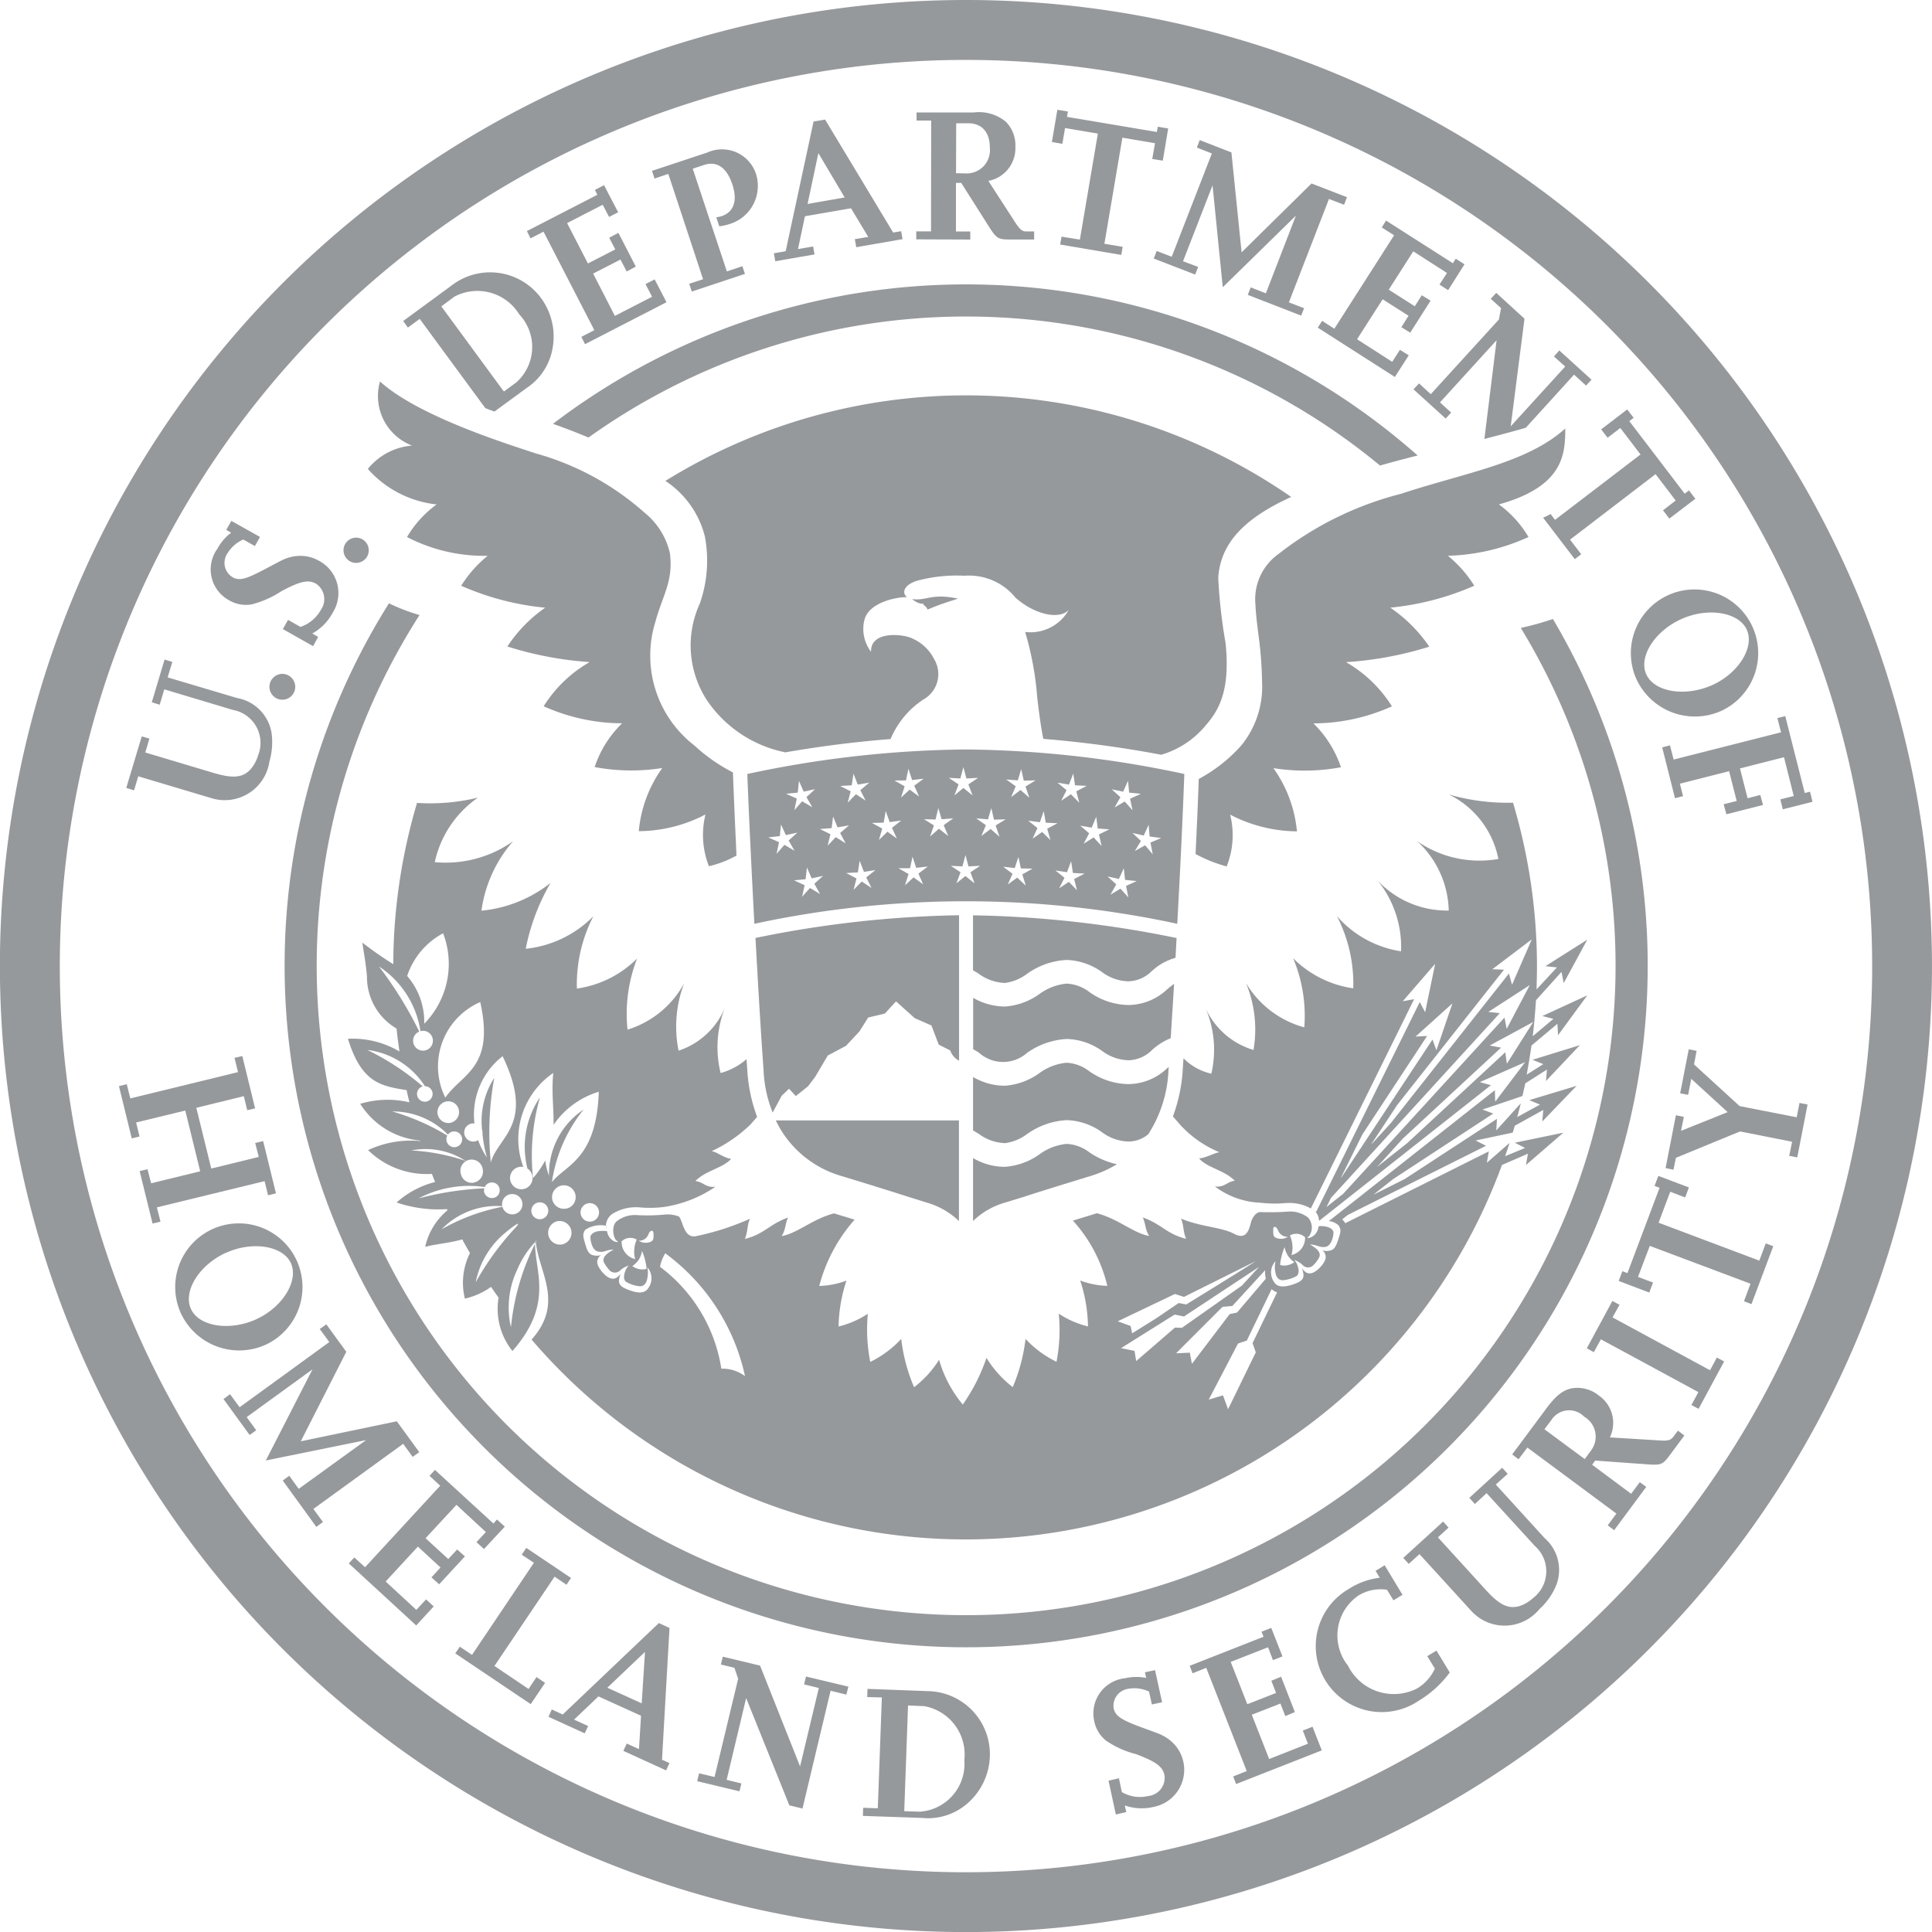
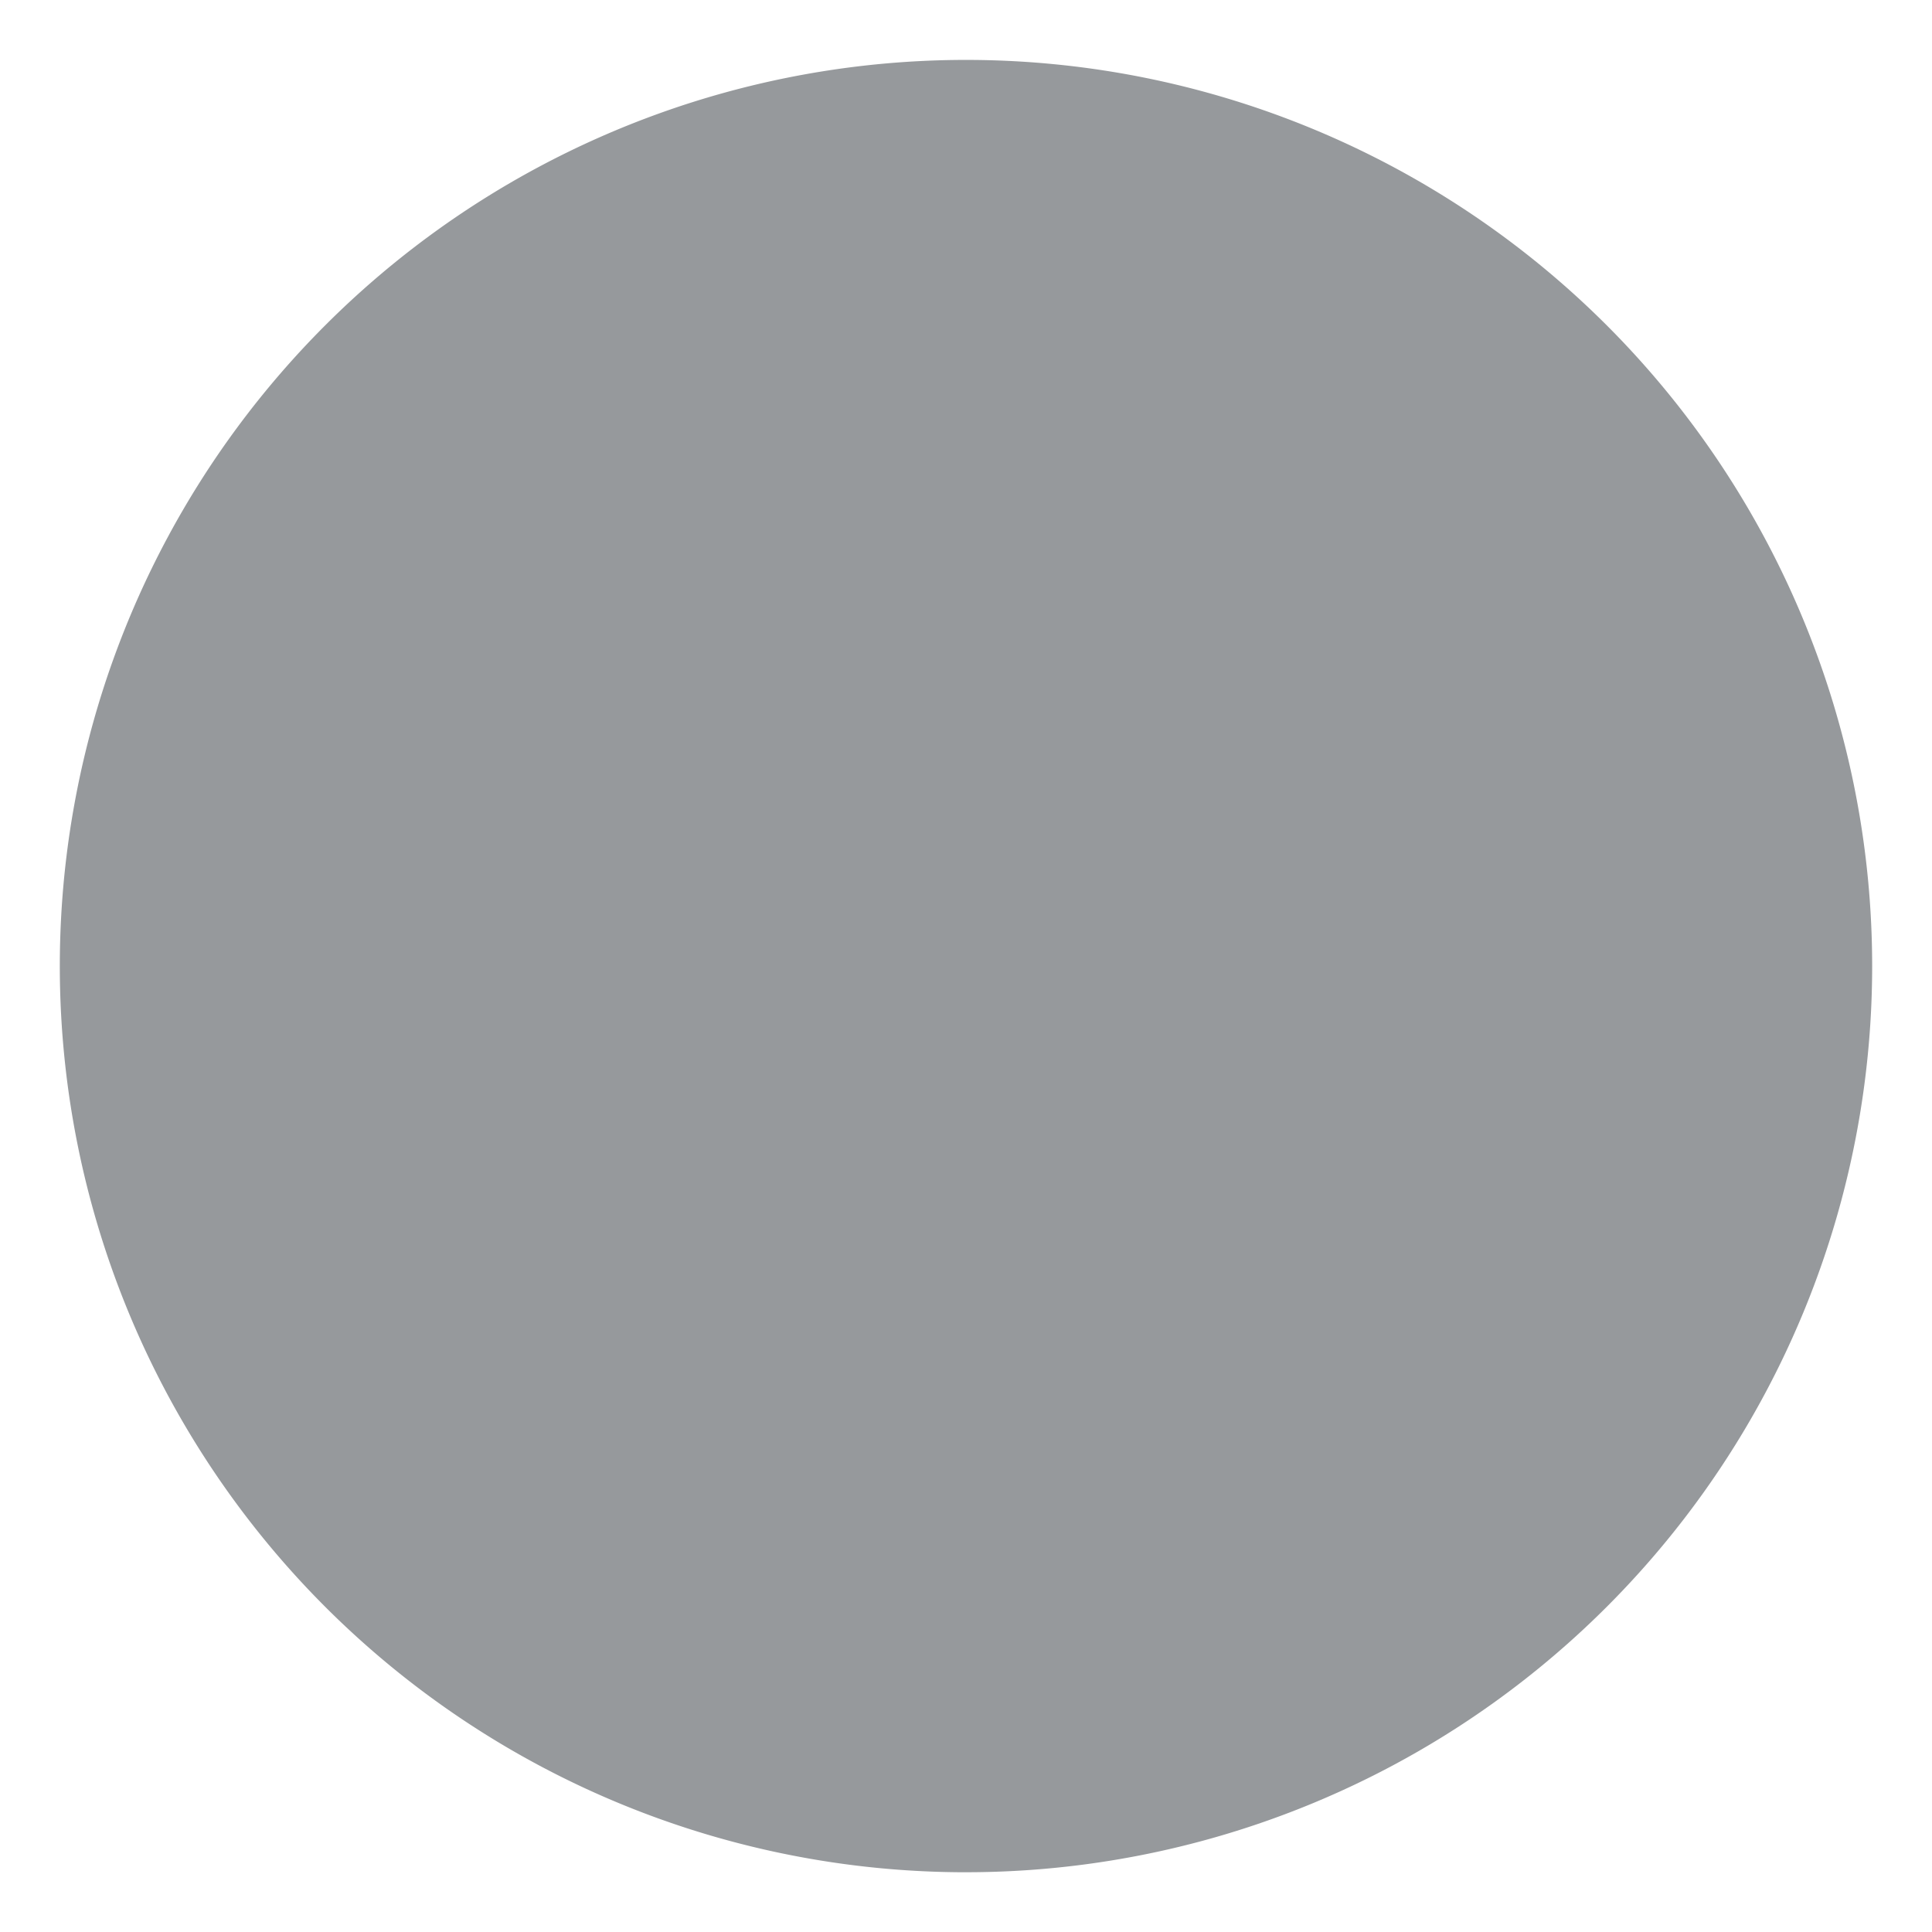
<svg xmlns="http://www.w3.org/2000/svg" id="u.s-security-logo" width="79.261" height="79.265" viewBox="0 0 79.261 79.265">
  <path id="Path_224" data-name="Path 224" d="M320.2,392.5a26.645,26.645,0,0,1,32.471,1.148c.514-.143,1.031-.283,1.546-.411a27.961,27.961,0,0,0-35.473-1.3c.225.082.449.162.676.25.268.1.528.209.781.312m39.565,7.445a12.026,12.026,0,0,1-1.318.367,26.643,26.643,0,1,1-45.179-.529,7.894,7.894,0,0,1-1.255-.481,27.961,27.961,0,1,0,47.752.643" transform="translate(-296.057 -374.55)" fill="#96999c" />
-   <path id="Path_225" data-name="Path 225" d="M338.644,377.506a39.632,39.632,0,1,0,39.63,39.634,39.634,39.634,0,0,0-39.63-39.634m0,76.81A37.176,37.176,0,1,1,375.82,417.14a37.175,37.175,0,0,1-37.175,37.175" transform="translate(-299.014 -377.506)" fill="#96999c" />
+   <path id="Path_225" data-name="Path 225" d="M338.644,377.506m0,76.81A37.176,37.176,0,1,1,375.82,417.14a37.175,37.175,0,0,1-37.175,37.175" transform="translate(-299.014 -377.506)" fill="#96999c" />
  <path id="Path_226" data-name="Path 226" d="M359.411,391.117c-1.578,1.428-4.106,1.813-6.755,2.687a13.551,13.551,0,0,0-5.02,2.47,2.276,2.276,0,0,0-.944,2.029c.059,1.141.246,1.633.276,3.229a3.806,3.806,0,0,1-.852,2.59,6.312,6.312,0,0,1-1.746,1.377c-.033.968-.076,1.945-.131,3.079a5.875,5.875,0,0,0,1.276.51,3.458,3.458,0,0,0,.143-2.125,6.038,6.038,0,0,0,2.741.686,5.313,5.313,0,0,0-.966-2.594,8.147,8.147,0,0,0,2.771-.036,4.528,4.528,0,0,0-1.13-1.8,7.853,7.853,0,0,0,3.221-.7,5.361,5.361,0,0,0-1.882-1.812,14.574,14.574,0,0,0,3.416-.635,6.066,6.066,0,0,0-1.6-1.6,11.3,11.3,0,0,0,3.445-.9,4.969,4.969,0,0,0-1.082-1.229,8.508,8.508,0,0,0,3.307-.77,4.46,4.46,0,0,0-1.215-1.337c2.674-.745,2.719-2.077,2.723-3.119M325.259,405.23a7.115,7.115,0,0,1-1.586-1.109,4.659,4.659,0,0,1-1.6-5.049c.3-1.116.751-1.677.6-2.839a2.976,2.976,0,0,0-1.031-1.651,11.222,11.222,0,0,0-4.476-2.44c-1.233-.411-4.808-1.523-6.386-2.95a2.177,2.177,0,0,0,1.314,2.63,2.6,2.6,0,0,0-1.812.958,4.392,4.392,0,0,0,2.822,1.457,4.424,4.424,0,0,0-1.215,1.337,6.871,6.871,0,0,0,3.309.77,4.936,4.936,0,0,0-1.086,1.229,11.111,11.111,0,0,0,3.446.9,5.837,5.837,0,0,0-1.552,1.592,14.381,14.381,0,0,0,3.375.639,5.384,5.384,0,0,0-1.886,1.812,7.9,7.9,0,0,0,3.218.7,4.445,4.445,0,0,0-1.126,1.795,8.153,8.153,0,0,0,2.774.04,5.244,5.244,0,0,0-.964,2.59,5.968,5.968,0,0,0,2.737-.686,3.488,3.488,0,0,0,.142,2.125,4.4,4.4,0,0,0,1.13-.438c-.055-1.2-.11-2.413-.146-3.419" transform="translate(-295.191 -373.542)" fill="#96999c" />
  <path id="Path_227" data-name="Path 227" d="M345.084,393.793a23.435,23.435,0,0,0-25.687-.667,3.857,3.857,0,0,1,1.619,2.278,5.33,5.33,0,0,1-.206,2.752,4.119,4.119,0,0,0,.3,3.982,5.089,5.089,0,0,0,3.21,2.124q2.148-.374,4.315-.546a3.625,3.625,0,0,1,1.339-1.618,1.191,1.191,0,0,0,.451-1.655,1.809,1.809,0,0,0-.88-.844c-.375-.2-1.746-.338-1.71.538a1.54,1.54,0,0,1-.275-1.3c.184-.766,1.438-.962,1.749-.939-.241-.2-.1-.532.455-.687a6.332,6.332,0,0,1,1.908-.194,2.453,2.453,0,0,1,2.088.9c.767.683,1.784.921,2.183.506a1.8,1.8,0,0,1-1.787.9,12.74,12.74,0,0,1,.491,2.638c.048.434.135,1.156.253,1.748a46.633,46.633,0,0,1,4.84.652,3.706,3.706,0,0,0,1.809-1.188c.54-.62,1.034-1.413.829-3.4a21.49,21.49,0,0,1-.3-2.66c.088-1.527,1.219-2.521,3-3.332" transform="translate(-292.099 -373.397)" fill="#96999c" />
  <path id="Path_228" data-name="Path 228" d="M335.035,446.332l.668.029a2.016,2.016,0,0,1,1.641,2.212,1.964,1.964,0,0,1-1.824,2.117l-.641-.021Zm.6,4.617a2.456,2.456,0,0,0,1.856-.616,2.669,2.669,0,0,0,.9-1.9,2.589,2.589,0,0,0-2.557-2.689l-2.463-.092-.011.335.6.017-.166,4.547-.6-.021-.012.333,2.452.084m-4.929-.386-.54-.131-1.772-4.4-.8,3.354.605.147-.078.323-1.736-.415.078-.323.635.15.968-4.029-.154-.451-.554-.133.078-.323,1.529.367,1.641,4.136.77-3.218-.605-.147.078-.323,1.74.415-.084.327-.647-.158Zm-8.006-4.957,1.544-1.468-.135,2.109Zm2.542,3.09-.3-.137.308-5.405-.437-.2-3.944,3.751-.449-.206-.135.3,1.487.679.139-.3-.576-.264,1-.951,1.746.793-.084,1.369-.5-.228-.141.3,1.754.8.139-.3m-5.695-2.419-3.094-2.081.188-.275.5.337,2.539-3.779-.5-.331.188-.279,1.835,1.233-.187.279-.488-.331-2.467,3.663,1.4.943.325-.487.352.238-.587.869m-4.7-3.225-2.767-2.547.228-.242.441.4,3.082-3.343-.439-.407.224-.242,2.4,2.2.143-.165.323.291-.854.92-.309-.283.386-.414-1.207-1.116-1.267,1.369.932.854.364-.392.319.283-1.057,1.145-.316-.283.371-.407-.928-.856-1.322,1.432,1.259,1.162.4-.429.312.289-.708.771m-4.109-4.037-1.377-1.9.268-.194.388.536,2.764-2-4.114.837,1.915-3.739-2.7,1.959.392.54-.271.194-1.071-1.474.268-.2.392.536,3.68-2.675-.392-.536.271-.19.818,1.126-1.867,3.672,3.94-.821.921,1.266-.272.194-.388-.536-3.684,2.672.392.536-.271.2m-3.707-11.243c1.086-.492,2.338-.293,2.664.426s-.34,1.805-1.424,2.3-2.352.3-2.679-.429.342-1.8,1.438-2.3m1.7,3.739a2.611,2.611,0,1,0-3.549-1.255,2.637,2.637,0,0,0,3.549,1.255m-4.712-4.939-.529-2.151.323-.076.147.576,2.014-.491-.612-2.492-2.016.489.139.576-.319.076-.525-2.143.32-.08.146.584,4.418-1.079-.143-.584.32-.076.524,2.147-.323.076-.139-.576-1.949.477.613,2.492,1.949-.477-.147-.573.327-.076.525,2.143-.323.08-.143-.58-4.418,1.075.147.587-.327.078m62.583,8.495-.2.264c-.1.125-.209.161-.542.139l-2.052-.125a1.365,1.365,0,0,0-.458-1.721,1.385,1.385,0,0,0-1.054-.3c-.4.059-.7.3-1.108.852l-1.388,1.867.261.2.363-.481,3.651,2.708-.355.481.264.2,1.316-1.776-.264-.194-.356.477-1.6-1.192.125-.17,2.2.158c.5.033.58,0,.858-.378l.6-.808Zm-5.479-.055.3-.4a.859.859,0,0,1,1.329-.118.946.946,0,0,1,.3,1.365l-.275.375-1.651-1.221m10.792-13.324-.422,2.168-.331-.062.118-.58-2.136-.422-2.63,1.082-.1.487-.324-.066.423-2.168.326.066-.114.573,1.912-.767-1.493-1.365-.129.656-.327-.063.352-1.805.323.063-.106.558,1.871,1.709,2.341.459.114-.588.327.063m-1.4,5.808-.895,2.381-.309-.117.268-.719-4.132-1.552-.483,1.272.616.232-.154.411-1.255-.477.15-.4.209.078,1.318-3.5-.206-.076.155-.411,1.255.473-.154.411-.613-.234-.477,1.27,4.132,1.555.264-.707.312.117m-2.018,4.726-1.049,1.945-.295-.157.287-.529-4-2.166-.291.529-.287-.162,1.05-1.941.293.158-.287.517,4,2.168.279-.521.293.158m-8.869,4.608-.492.445,2,2.194a1.731,1.731,0,0,1,.466,1.967,2.73,2.73,0,0,1-.679.951,1.847,1.847,0,0,1-2.767.1l-2.151-2.358-.441.4-.224-.246,1.634-1.489.224.246-.437.4,1.985,2.179c.536.587.888.759,1.329.65a1.492,1.492,0,0,0,.583-.333,1.384,1.384,0,0,0,.082-2.14l-1.982-2.168-.481.445-.228-.253,1.347-1.233.228.245m-2.375,8.151a4.4,4.4,0,0,1-1.274,1.16,2.707,2.707,0,1,1-2.869-4.587,3,3,0,0,1,1.27-.459l-.173-.283.374-.228.731,1.212-.371.226-.264-.433a1.738,1.738,0,0,0-1.168.234,1.984,1.984,0,0,0-.437,2.874,2.1,2.1,0,0,0,2.834.943,1.822,1.822,0,0,0,.734-.818l-.312-.51.378-.228.546.9m-5.266,3.2-3.5,1.375-.121-.312.557-.22-1.662-4.235-.561.224-.118-.308,3.031-1.192-.084-.206.4-.158.459,1.17-.39.154-.2-.528-1.533.6.682,1.736,1.179-.462-.194-.5.4-.166.565,1.45-.392.165-.2-.514-1.175.459.713,1.816,1.592-.628-.213-.538.4-.158.382.976m-8.025,2.525-.426.1-.3-1.388.426-.1.121.569a1.468,1.468,0,0,0,1.075.161.749.749,0,0,0,.671-.865c-.076-.346-.352-.548-1.171-.856a3.779,3.779,0,0,1-1.225-.553,1.354,1.354,0,0,1-.484-.8,1.449,1.449,0,0,1,1.262-1.758,2.1,2.1,0,0,1,.869-.015l-.051-.23.415-.088.289,1.317-.418.092-.118-.529a1.4,1.4,0,0,0-.877-.11.7.7,0,0,0-.572.8c.07.308.289.462,1.134.774.407.151.66.238.759.283a1.774,1.774,0,0,1,.58.4,1.551,1.551,0,0,1-.83,2.583,2.1,2.1,0,0,1-1.188-.059l.062.272m23.085-54.224-.177.137-2.271-2.976.177-.137-.264-.344-1.069.818.265.344.521-.4.829,1.086-3.508,2.683-.181-.24a3,3,0,0,1-.308.151l1.3,1.7.264-.2-.458-.6,3.508-2.687.825,1.083-.521.4.261.341,1.067-.814-.264-.346m-5.317-5.739-.221.246.463.414-2.235,2.452.565-4.414-1.16-1.061-.224.245.422.382-.088.466-2.795,3.064-.481-.441-.228.242,1.321,1.2.224-.246-.458-.418,2.322-2.55-.5,4.05c.485-.127,1-.26,1.556-.418.048-.015.088-.026.137-.036l1.985-2.184.492.449.224-.242ZM319.983,388.6a2.59,2.59,0,0,0-3.676-.521l-1.985,1.456.194.268.485-.355,2.689,3.658c.125.052.253.1.378.143l1.318-.966a2.445,2.445,0,0,0,1.067-1.639A2.66,2.66,0,0,0,319.983,388.6Zm-1.013,3.449-.517.378-2.565-3.493.538-.4a2.014,2.014,0,0,1,2.657.727,1.949,1.949,0,0,1-.114,2.788m36.041-.217-3.166-2.025.18-.279.5.323,2.452-3.834-.506-.32.175-.283,2.742,1.75.117-.186.36.23-.671,1.061-.356-.228.308-.477-1.383-.888-1.006,1.574,1.069.679.285-.451.364.221-.837,1.314-.363-.225.293-.469-1.061-.675-1.05,1.639,1.442.925.316-.492.363.226-.569.888m-3.845-2.516-2.191-.852.122-.308.62.246,1.232-3.186-3,2.936-.419-4.182-1.211,3.115.62.234-.121.312-1.7-.656.121-.312.616.238,1.647-4.237-.616-.242.118-.308,1.3.506.418,4.1,2.869-2.826,1.453.563-.117.311-.62-.238-1.645,4.243.624.238Zm-7.379-2.491-2.51-.426.059-.323.751.121.738-4.349-1.346-.228-.111.647-.429-.074.224-1.322.433.07-.036.221,3.684.62.04-.217.426.074-.221,1.32-.433-.07.114-.646-1.339-.228-.738,4.353.749.125Zm-6.774-5.4h.492c.561,0,.888.364.888,1a.953.953,0,0,1-.92,1.057l-.466-.008Zm3.2,4.437h-.331c-.154,0-.249-.07-.433-.348l-1.116-1.725a1.364,1.364,0,0,0,1.109-1.394,1.39,1.39,0,0,0-.382-1.025,1.734,1.734,0,0,0-1.339-.388l-2.334,0v.331l.6,0-.007,4.547h-.605l0,.327,2.216.008v-.331H337l0-1.993.217,0,1.177,1.856c.272.419.348.466.814.466l1,0,0-.337m-9.295-1.122.443-2.085,1.079,1.82Zm3.838,1.118-.327.055-2.792-4.634-.474.08-1.144,5.321-.485.084.059.327,1.611-.279-.059-.327-.62.106.285-1.346,1.89-.327.706,1.175-.55.091.058.331,1.9-.331Zm-6.414,1.754-2.174.723-.106-.32.569-.186L325.2,383.5l-.565.19-.106-.315,2.271-.753a1.466,1.466,0,0,1,2.008.913,1.634,1.634,0,0,1-1.1,2.022,1.957,1.957,0,0,1-.419.091l-.121-.37a1.075,1.075,0,0,0,.209-.042c.51-.169.672-.635.451-1.3-.23-.7-.635-.98-1.175-.8l-.451.151,1.4,4.212.635-.213.107.316m-3.218,1.162-3.343,1.721-.151-.3.533-.275-2.085-4.041-.532.276-.15-.3,2.891-1.489-.1-.2.374-.194.58,1.112-.374.191-.261-.5-1.46.753.854,1.655,1.122-.576-.249-.478.378-.2.713,1.383-.375.2-.253-.489-1.122.576.892,1.736,1.525-.785-.268-.521.375-.192Zm-12.216,10.154a.518.518,0,1,1-1.035,0,.518.518,0,0,1,1.035,0m-2.075,3.577-.209.378-1.24-.7.213-.378.51.289a1.5,1.5,0,0,0,.833-.694.763.763,0,0,0-.2-1.082c-.316-.173-.643-.1-1.417.312a3.992,3.992,0,0,1-1.228.542,1.369,1.369,0,0,1-.925-.175,1.44,1.44,0,0,1-.473-2.107,2.017,2.017,0,0,1,.565-.66l-.2-.118.209-.367,1.175.658-.209.374-.478-.268a1.448,1.448,0,0,0-.66.587.689.689,0,0,0,.221.959c.279.157.536.091,1.329-.331.384-.2.62-.331.719-.374a1.711,1.711,0,0,1,.682-.17,1.528,1.528,0,0,1,.814.2,1.5,1.5,0,0,1,.565,2.132,2.1,2.1,0,0,1-.836.852Zm-.983,2.257a.53.53,0,1,1-.283-.7.534.534,0,0,1,.283.7m-5-1.232-.192.635,2.845.846a1.743,1.743,0,0,1,1.42,1.446,2.852,2.852,0,0,1-.091,1.167,1.852,1.852,0,0,1-2.324,1.512l-3.056-.913-.173.576-.319-.1.635-2.113.315.091-.169.569,2.822.844c.767.224,1.153.194,1.476-.131a1.535,1.535,0,0,0,.327-.588,1.375,1.375,0,0,0-1.031-1.871l-2.815-.844-.188.631-.325-.1.524-1.754Zm61.647,5.591-.525-2.084.319-.084.151.583,4.406-1.118-.15-.584.323-.08.8,3.155.217-.055.1.415-1.219.308-.1-.407.55-.139-.4-1.59-1.805.459.312,1.225.521-.137.11.411-1.5.382-.114-.411.536-.135-.312-1.221-2.018.513.129.51-.323.084m.283-7.361c1.093-.481,2.345-.261,2.66.462s-.363,1.8-1.46,2.275-2.352.264-2.672-.466.371-1.791,1.472-2.271m1.647,3.761a2.612,2.612,0,1,0-3.53-1.306,2.643,2.643,0,0,0,3.53,1.306M335.2,400.944c.232.177.367.2.445.181.007.044.088.1.1.116a.263.263,0,0,1,.087.133c.107-.044.386-.162.643-.249s.612-.2.612-.2c-1.108-.236-1.272.1-1.89.017" transform="translate(-297.782 -376.365)" fill="#96999c" />
  <path id="Path_229" data-name="Path 229" d="M330.142,411.087l-.466-.236-.3-.785-.682-.3-.771-.69-.458.5-.683.162-.363.576-.546.584-.749.4-.518.876-.293.386-.5.4-.279-.3-.3.287-.371.69a5.21,5.21,0,0,1-.374-1.744c-.111-1.529-.224-3.453-.331-5.419a44.646,44.646,0,0,1,8.352-.932v5.966a.727.727,0,0,1-.363-.422" transform="translate(-291.164 -367.994)" fill="#96999c" />
  <path id="Path_230" data-name="Path 230" d="M330.292,411.827H322.78a4.036,4.036,0,0,0,.382.654,4.318,4.318,0,0,0,2.29,1.622q1.4.424,2.788.867l.734.23a3.135,3.135,0,0,1,1.318.757v-4.129" transform="translate(-290.951 -365.862)" fill="#96999c" />
  <path id="Path_231" data-name="Path 231" d="M330.135,415.152a2.567,2.567,0,0,1-1.314-.359v2.583a3.1,3.1,0,0,1,1.316-.757l.734-.226c.617-.2,1.457-.463,2.79-.87a4.731,4.731,0,0,0,1.063-.477,3.216,3.216,0,0,1-1.13-.488,1.661,1.661,0,0,0-.931-.346,2.228,2.228,0,0,0-1.124.433,2.776,2.776,0,0,1-1.4.506m6.04-4.807a2.687,2.687,0,0,1,.751-.47c.044-.7.092-1.449.139-2.227-.084.055-.169.129-.275.213a2.347,2.347,0,0,1-1.6.654,2.838,2.838,0,0,1-1.6-.532,1.661,1.661,0,0,0-.931-.346,2.248,2.248,0,0,0-1.124.43,2.755,2.755,0,0,1-1.4.51,2.649,2.649,0,0,1-1.314-.356v2.107c.076.043.15.087.224.131a1.483,1.483,0,0,0,1.993.015,3.1,3.1,0,0,1,1.626-.565,2.6,2.6,0,0,1,1.445.489,1.888,1.888,0,0,0,1.086.384,1.407,1.407,0,0,0,.98-.437" transform="translate(-288.901 -367.283)" fill="#96999c" />
  <path id="Path_232" data-name="Path 232" d="M328.821,412.172v2.2c.076.043.15.091.224.131a1.9,1.9,0,0,0,1.09.39,1.944,1.944,0,0,0,.9-.371,3.066,3.066,0,0,1,1.626-.572,2.6,2.6,0,0,1,1.445.492,1.888,1.888,0,0,0,1.086.384,1.256,1.256,0,0,0,.818-.3,5.248,5.248,0,0,0,.829-2.628l.011-.129c-.021.015-.043.034-.062.048a2.335,2.335,0,0,1-1.6.654,2.869,2.869,0,0,1-1.6-.529,1.663,1.663,0,0,0-.931-.348,2.228,2.228,0,0,0-1.124.433,2.746,2.746,0,0,1-1.4.51,2.566,2.566,0,0,1-1.314-.36m7.354-4.359a2.342,2.342,0,0,1,.954-.528c.015-.268.029-.54.044-.812a44.835,44.835,0,0,0-8.352-.932v2.254c.076.047.15.087.224.135a1.917,1.917,0,0,0,1.09.386,1.944,1.944,0,0,0,.9-.371,3.032,3.032,0,0,1,1.626-.572,2.633,2.633,0,0,1,1.445.492,1.888,1.888,0,0,0,1.086.384,1.407,1.407,0,0,0,.98-.437" transform="translate(-288.901 -367.995)" fill="#96999c" />
  <path id="Path_233" data-name="Path 233" d="M357.2,412.888l-.063-.47-4.026,3.729-1.243.983c.338-.366.692-.755,1.053-1.158l4.043-3.743-.466-.088,1.784-.964Zm-7.4,5.878h0c.062-.12.125-.245.183-.37l6.928-7.582-.47-.051,1.7-1.1-.947,1.795-.091-.462-6.62,7.232-.686.542m1.475-2.979,2.657-4.041-.474.025,1.512-1.361-.656,1.922-.162-.439-3.72,5.632c-.015.015-.025.029-.04.044.268-.536.568-1.148.884-1.783m5.332-6.778,1.618-1.225-.81,1.86-.129-.458-4.836,6.125c-.261.289-.525.576-.789.865l-.008-.007c.352-.529.7-1.061,1.05-1.59l4.381-5.551Zm-8.828,13.251-1.01,2.088.133.378-1.137,2.334-.209-.569-.584.175,1.2-2.3.37-.125h-.007l1.017-2.107a.585.585,0,0,0,.224.129m-3.581,2.476-.459.023-.025,0,.011,0-.087,0,1.871-1.871v0l.033-.032.4-.034,1.347-1.468a1.009,1.009,0,0,0,.029.346l-1.183,1.39-.3.063L344.28,425.2Zm-2.2.346-.067-.419-.553-.112,1.974-1.238.224-.139.384.078,3.079-2.033c-.106.117-.418.451-.7.763l-2.466,1.736-.283-.012Zm1.588-2.752.374.118,2.948-1.468-.015.007a.478.478,0,0,0-.048.033c-.542.356-2.792,1.738-2.792,1.738l-.312-.058-.921.627-.987.616-.062-.3-.529-.194ZM324.974,425.4a6.444,6.444,0,0,0-2.516-4.179,1.591,1.591,0,0,1,.216-.554,8.468,8.468,0,0,1,3.271,5.038,1.534,1.534,0,0,0-.97-.305m-2.891-5.21a.531.531,0,0,1-.5-.04.405.405,0,0,0,.407-.283c.048-.125.191-.2.2-.012s0,.283-.107.335m-.323,1.137a.706.706,0,0,1-.437-.135,1.329,1.329,0,0,0,.232-.217.974.974,0,0,0,.165-.407,2.74,2.74,0,0,1,.183.679c.007.055,0,.074-.143.08m-.877-1.152h0a.516.516,0,0,1,.62-.07,1.2,1.2,0,0,0-.066.8.72.72,0,0,1-.554-.726m-1.677-1.112a.379.379,0,1,1,.445.293.381.381,0,0,1-.445-.293m-.6-.238a.479.479,0,0,1-.569-.375l0,0a.484.484,0,0,1,.951-.186.478.478,0,0,1-.378.565m-.166,1.468a.486.486,0,0,1-.2-.951.491.491,0,0,1,.573.382.486.486,0,0,1-.375.569m-.848-1.039a.347.347,0,1,1,.272-.411.351.351,0,0,1-.272.411m-1.251,4.44a3.6,3.6,0,0,1,.242-2.333,3.866,3.866,0,0,1,.814-1.233,9.788,9.788,0,0,0-1.057,3.567m-1.446-1.848a3.511,3.511,0,0,1,1.219-2.037c.459-.382.719-.521.333-.118a11.456,11.456,0,0,0-1.552,2.155m-1.409-2.162a3.147,3.147,0,0,1,2.47-.962c.015,0,.019,0,.029,0a.415.415,0,0,1,.327-.489h.008a.417.417,0,1,1-.327.518h-.019a8.174,8.174,0,0,0-2.488.928m-.935-1.274a4.449,4.449,0,0,1,2.715-.466.312.312,0,0,1,.242-.183.317.317,0,0,1,.367.261v.007a.315.315,0,0,1-.264.363.33.33,0,0,1-.375-.264.4.4,0,0,1,.012-.133h-.008a12.971,12.971,0,0,0-2.689.415m-.3-1.967a3.011,3.011,0,0,1,2.183.4c.07.021.084.029.021.019a8.271,8.271,0,0,0-2.2-.419m-.8-1.6a3.166,3.166,0,0,1,2.3.95.31.31,0,0,1,.206-.127.325.325,0,0,1,.371.26v0a.322.322,0,1,1-.635.106.305.305,0,0,1,.032-.2,9.381,9.381,0,0,0-2.274-.994m-1-2.518a3.283,3.283,0,0,1,2.356,1.487.319.319,0,0,1,.312.264.32.32,0,1,1-.4-.257,10.544,10.544,0,0,0-2.271-1.493m.485-3.419a3.86,3.86,0,0,1,1.691,2.649.1.1,0,0,1,.029-.008h0a.4.4,0,0,1,.473.316.406.406,0,1,1-.55-.293,16.253,16.253,0,0,0-1.647-2.664m2.624-1.369a3.5,3.5,0,0,1-.774,3.71,2.869,2.869,0,0,0-.7-1.959,3.091,3.091,0,0,1,1.472-1.75m.3,7.776a.447.447,0,0,1-.521-.354l0,0a.445.445,0,0,1,.352-.521h0a.438.438,0,0,1,.518.352l0,0a.444.444,0,0,1-.352.522m1.229-4.954c.6,2.7-.726,2.913-1.434,3.919a2.879,2.879,0,0,1,1.434-3.919m-.257,7.407,0,0a.46.46,0,0,1-.54-.363.46.46,0,1,1,.9-.179.457.457,0,0,1-.36.538m1.174-5.184h0c1.354,2.815-.194,3.288-.483,4.363a12.448,12.448,0,0,1,.142-3.475,3.274,3.274,0,0,0-.5,2.143.052.052,0,0,1,.008.025.431.431,0,0,1,.007.118,5.382,5.382,0,0,0,.183.983,3.033,3.033,0,0,1-.359-.711.435.435,0,0,1-.125.051.375.375,0,0,1-.441-.293v0a.376.376,0,0,1,.3-.441.464.464,0,0,1,.114,0,3.046,3.046,0,0,1,1.152-2.759m2.081.683c-.078.778.025,1.464.011,2.132a3.456,3.456,0,0,1,1.856-1.358c-.091,2.782-1.361,2.995-1.922,3.706a6.164,6.164,0,0,1,1.3-2.976,3.178,3.178,0,0,0-1.42,2.712,2.65,2.65,0,0,1-.154-.628,3.66,3.66,0,0,1-.5.727,8.678,8.678,0,0,1,.283-3.311,3.614,3.614,0,0,0-.513,2.921.462.462,0,1,1-.342-.066.468.468,0,0,1,.173,0,3.279,3.279,0,0,1,1.229-3.856m29.535,6.433c0-.2.143-.118.192.011a.423.423,0,0,0,.41.279.53.53,0,0,1-.494.037c-.111-.052-.107-.137-.107-.327m.863,1.331a.72.72,0,0,1-.437.137c-.147-.008-.15-.029-.139-.084a2.707,2.707,0,0,1,.179-.679,1,1,0,0,0,.165.4,1.089,1.089,0,0,0,.232.224m.443-1.016a.719.719,0,0,1-.557.723,1.174,1.174,0,0,0-.066-.8.521.521,0,0,1,.623.072m11.273-7.882h0l-1.941.6.441.179-.679.429c.07-.4.139-.792.194-1.192l1.065-.892.025.47,1.2-1.637-1.842.848.451.117-.848.712c.062-.492.1-.983.135-1.479l1.046-1.16.091.459.966-1.78-1.717,1.086.473.051-.836.9c.007-.312.017-.62.017-.932a23.464,23.464,0,0,0-.983-6.726,8.681,8.681,0,0,1-2.634-.338,3.743,3.743,0,0,1,2.033,2.646,4.474,4.474,0,0,1-3.336-.734,3.991,3.991,0,0,1,1.3,2.85,3.892,3.892,0,0,1-2.914-1.228,4.343,4.343,0,0,1,.958,2.9,4.367,4.367,0,0,1-2.634-1.446,6.019,6.019,0,0,1,.672,2.965,4.348,4.348,0,0,1-2.467-1.236,6.081,6.081,0,0,1,.459,2.837,4,4,0,0,1-2.393-1.82,4.964,4.964,0,0,1,.309,2.748,3.146,3.146,0,0,1-1.982-1.75,4.337,4.337,0,0,1,.253,2.723,2.309,2.309,0,0,1-1.141-.631c-.015.175-.025.348-.036.521a6.631,6.631,0,0,1-.4,1.864c.087.1.175.2.26.3a4.5,4.5,0,0,0,1.647,1.168c-.22.032-.528.224-.833.256.339.39,1.035.474,1.465.915-.335.04-.415.283-.818.234a3.321,3.321,0,0,0,1.878.668,4.971,4.971,0,0,0,1.014.015,1.835,1.835,0,0,1,1.061.228l-.015-.008,4.237-8.586-.466.084,1.329-1.535-.411,1.986-.22-.419-4.258,8.624a.424.424,0,0,0-.125-.106l-.015-.012.015.012a.545.545,0,0,1,.246.473v-.021c.007-.008.021-.008.029-.008l.161-.129h0l6.865-5.42-.455-.127,1.858-.818-1.227,1.622-.013-.474-6.812,5.372a.675.675,0,0,1,.4.177c.118.188.084.283-.021.6s-.181.415-.386.441a.493.493,0,0,1-.279-.029.294.294,0,0,1,.131.158c.029.08.082.224-.169.514-.224.249-.433.344-.608.245a.7.7,0,0,1-.177-.173,1.091,1.091,0,0,1,.063.221c.044.256-.151.348-.4.437-.459.158-.683.088-.789-.074a.684.684,0,0,1,.051-.877.978.978,0,0,0-.011.451c.021.133.088.356.333.333a1.48,1.48,0,0,0,.532-.165c.107-.07.111-.249.056-.4a.581.581,0,0,0-.147-.264.91.91,0,0,1,.363.224.3.3,0,0,0,.4.011,1.211,1.211,0,0,0,.26-.338c.118-.242-.2-.43-.378-.532.32.011.371.131.628.1s.338-.451.338-.591c0-.1-.114-.194-.265-.234a.973.973,0,0,0-.34-.025c-.008.032-.015.062-.023.088a.529.529,0,0,1-.3.37c-.122.038-.2.048-.078-.044a.61.61,0,0,0-.044-.777,1.213,1.213,0,0,0-.77-.24,10.266,10.266,0,0,1-1.145.023c-.234-.025-.386.287-.418.418-.084.312-.181.7-.632.506-.553-.319-1.339-.289-2.242-.656.129.279.074.517.213.829-.808-.2-1.013-.609-1.78-.877.129.28.092.5.265.759-.647-.11-1.248-.692-2.147-.931-.029.007-.055.017-.082.025-.325.1-.627.19-.9.279a6.049,6.049,0,0,1,1.41,2.675,3.454,3.454,0,0,1-1.113-.22,6.314,6.314,0,0,1,.32,1.883,3.82,3.82,0,0,1-1.2-.522,6.727,6.727,0,0,1-.092,1.974,4.321,4.321,0,0,1-1.27-.939,7.2,7.2,0,0,1-.525,1.978,4.5,4.5,0,0,1-1.078-1.2,7.5,7.5,0,0,1-.972,1.915,5.052,5.052,0,0,1-.972-1.837,4.31,4.31,0,0,1-1.025,1.126,7.1,7.1,0,0,1-.528-1.982,4.256,4.256,0,0,1-1.27.943,6.867,6.867,0,0,1-.1-1.974,3.82,3.82,0,0,1-1.2.522,6.36,6.36,0,0,1,.323-1.883,3.474,3.474,0,0,1-1.116.22,6.635,6.635,0,0,1,1.45-2.719c-.236-.076-.489-.15-.763-.234-.025-.008-.052-.019-.082-.025-.9.238-1.5.821-2.15.931.173-.26.139-.479.264-.759-.763.268-.968.679-1.772.877.135-.312.08-.55.213-.829a10.7,10.7,0,0,1-2.22.715c-.5.1-.532-.641-.7-.808a1.306,1.306,0,0,0-.642-.072,7.529,7.529,0,0,1-1.09.015,1.2,1.2,0,0,0-.8.241c-.268.2-.143.717-.029.8s.047.076-.074.044a.532.532,0,0,1-.3-.375l-.012-.051a1.4,1.4,0,0,0-.411.011c-.146.036-.271.133-.271.234,0,.137.066.55.327.595s.308-.08.627-.084c-.183.1-.5.283-.4.525a1.517,1.517,0,0,0,.253.346.309.309,0,0,0,.4,0,.882.882,0,0,1,.367-.213.58.58,0,0,0-.154.256c-.059.155-.059.338.043.409a1.378,1.378,0,0,0,.529.179c.249.029.319-.191.344-.323a1.092,1.092,0,0,0,0-.451.686.686,0,0,1,.025.873c-.114.165-.34.23-.8.051-.238-.091-.43-.19-.382-.443a1.275,1.275,0,0,1,.07-.221.586.586,0,0,1-.183.169c-.173.1-.386,0-.6-.26-.245-.3-.19-.437-.154-.518a.288.288,0,0,1,.137-.157.59.59,0,0,1-.287.021c-.2-.029-.276-.139-.367-.451s-.129-.418-.008-.6a1.133,1.133,0,0,1,.856-.169,1.039,1.039,0,0,0,.015.183.624.624,0,0,1,.234-.664,1.841,1.841,0,0,1,1.138-.272,4.567,4.567,0,0,0,1-.019,5.069,5.069,0,0,0,2.1-.829c-.409.048-.485-.194-.822-.234.433-.441,1.126-.525,1.468-.911-.305-.036-.573-.279-.8-.315a5.743,5.743,0,0,0,1.611-1.113c0-.007.183-.209.253-.293a6.621,6.621,0,0,1-.4-1.867c-.011-.166-.021-.331-.034-.5a2.736,2.736,0,0,1-1.063.569,4.438,4.438,0,0,1,.194-2.723,3.117,3.117,0,0,1-1.919,1.805,5,5,0,0,1,.228-2.763,3.979,3.979,0,0,1-2.322,1.9,6.268,6.268,0,0,1,.392-2.917,4.364,4.364,0,0,1-2.47,1.232,6.108,6.108,0,0,1,.675-2.965,4.557,4.557,0,0,1-2.774,1.333,8.741,8.741,0,0,1,1.017-2.7,5.4,5.4,0,0,1-2.834,1.137,5.45,5.45,0,0,1,1.3-2.85,4.787,4.787,0,0,1-3.214.858,4.34,4.34,0,0,1,1.772-2.646,8.375,8.375,0,0,1-2.5.217,23.488,23.488,0,0,0-.975,6.616,15.358,15.358,0,0,1-1.267-.884c.067.5.133.77.188,1.386a2.45,2.45,0,0,0,1.215,2.14c.029.315.074.627.118.939a3.78,3.78,0,0,0-2.113-.521c.55,1.8,1.342,1.938,2.407,2.107.033.169.074.329.114.5a3.884,3.884,0,0,0-2.018.062,3.256,3.256,0,0,0,2.459,1.508.036.036,0,0,0,.007.019,4.153,4.153,0,0,0-2.143.371,3.428,3.428,0,0,0,2.617.976c.043.112.087.224.131.333a3.754,3.754,0,0,0-1.578.84,5.279,5.279,0,0,0,2.069.272.227.227,0,0,0,.019.048,2.717,2.717,0,0,0-.917,1.5c.5-.126,1.013-.158,1.523-.305.1.191.206.375.316.561a2.708,2.708,0,0,0-.209,1.868,2.959,2.959,0,0,0,1.074-.481c.1.147.2.293.309.441a2.769,2.769,0,0,0,.568,2.19,5.58,5.58,0,0,0,.554-.737c.968-1.567.352-2.7.374-3.729a.334.334,0,0,1,.027-.063c.087,1.244,1.167,2.474-.1,3.979-.023.028-.048.055-.07.08A23.438,23.438,0,0,0,357,417.042l1.065-.462-.082.465,1.535-1.327-1.989.411.418.216-.818.338c.062-.18.125-.363.183-.546l-.932.814.08-.466-5.889,2.946c-.011-.015-.019-.032-.029-.047a.4.4,0,0,0-.1-.107c.051-.04.131-.106.23-.183l5.673-2.839-.426-.217,1.524-.323c.028-.1.058-.192.084-.283l1.167-.646-.04.473,1.409-1.464-1.942.587.437.184-.931.51c.051-.187.1-.374.146-.565l-1.006,1.112.027-.473-3.773,2.462c-.455.232-.907.455-1.3.654.272-.217.546-.433.822-.65l4.1-2.683-.441-.165,1.637-.554c.04-.172.08-.348.118-.521l.888-.565-.04.47Z" transform="translate(-295.381 -369.249)" fill="#96999c" />
  <path id="Path_234" data-name="Path 234" d="M323.672,404.95" transform="translate(-290.648 -368.195)" fill="#96999c" />
  <path id="Path_235" data-name="Path 235" d="M317.635,415.224c0-.015,0-.025-.008-.04C317.631,415.2,317.631,415.209,317.635,415.224Z" transform="translate(-292.699 -364.723)" fill="#96999c" />
  <path id="Path_236" data-name="Path 236" d="M339.422,415.091h0a.6.6,0,0,0,.015-.1.668.668,0,0,1-.015.1" transform="translate(-285.305 -364.789)" fill="#96999c" />
-   <path id="Path_237" data-name="Path 237" d="M344.536,412.6" transform="translate(-283.57 -365.599)" fill="#96999c" />
  <path id="Path_238" data-name="Path 238" d="M339.251,414.563c-.019-.012-.036-.019-.059-.034a.4.4,0,0,0,.059.034" transform="translate(-285.383 -364.945)" fill="#96999c" />
  <path id="Path_239" data-name="Path 239" d="M339.644,414.481" transform="translate(-285.229 -364.961)" fill="#96999c" />
-   <path id="Path_240" data-name="Path 240" d="M338.537,404.764l-.312-.37-.422.234.25-.411-.346-.329.462.106.2-.441.04.481.477.063-.443.186Zm-1,1.769-.323-.36-.411.246.238-.422-.356-.323.466.1.2-.441.051.481.477.048-.437.2Zm-1.424-2.462-.411.26.228-.429-.367-.312.47.08.186-.445.063.481.473.034-.425.209.11.474Zm-.683,2.168-.333-.346-.4.268.22-.433-.371-.3.474.072.169-.451.074.481.479.026-.429.221ZM334,403.847l-.392.276.2-.437-.378-.3.477.062.158-.454.084.473.481.023-.422.224.133.466Zm-.671,2.2-.352-.327-.386.283.194-.441-.382-.287.474.052.15-.455.1.47.481.011-.422.234Zm-.217-3.923-.382.293.187-.443-.392-.28.477.037.139-.459.106.47.481-.011-.411.253.158.458Zm-1.225,1.6-.382.291.188-.445-.394-.279.478.04.139-.462.106.473.481-.011-.411.249.158.463Zm-.66,2.231-.375-.3-.37.3.171-.455-.4-.264.477.025.125-.466.122.466.481-.025-.4.264Zm-1.079-1.941-.382-.3-.363.319.158-.455-.407-.253.473.012.114-.47.135.458.478-.036-.394.279Zm-1.031,1.981h0l-.392-.285-.352.325.147-.462-.415-.238.477,0,.1-.473.151.458.477-.055-.386.291Zm-1.464-2.158-.348.337.135-.466-.422-.23.481-.012.084-.477.162.455.473-.066-.378.3.2.439ZM327,406.145h0l-.4-.265-.337.342.122-.466-.422-.224.477-.025.074-.477.175.454.47-.072-.375.3Zm-1.468-2.085-.331.35.114-.47-.433-.213.481-.036.062-.478.181.445.469-.08-.363.312.228.424Zm-.643,2.334-.414-.249-.32.359.1-.473-.433-.2.474-.044.055-.481.194.445.466-.1-.356.32Zm-1.783-1.651h0l.1-.477-.441-.194.474-.056.047-.477.2.437.47-.1-.356.323.242.419-.415-.242Zm.869-2.51.048-.481.194.441.466-.1-.352.324.242.418-.419-.246-.319.364.1-.474-.441-.2Zm2.212-.3.074-.477.173.447.473-.078-.367.309.221.429-.4-.264-.338.348.122-.466-.43-.22Zm2.227-.2.1-.477.151.462.473-.055-.386.287.2.443-.388-.283-.352.327.147-.462-.419-.238Zm2.231-.08.125-.466.122.466.481-.025-.4.268.173.451-.375-.305-.37.305.171-.451-.4-.268Zm4.456.253.175-.451.074.477.477.025-.426.224.122.466-.342-.348-.4.268.221-.433-.371-.309Zm2.223.289.2-.447.044.485.481.051-.441.2.1.473-.32-.359-.414.242.238-.419-.356-.323Zm-6.455-1.732a44.329,44.329,0,0,0-8.964,1.006c.066,1.742.173,3.952.289,6.146a41.183,41.183,0,0,1,17.35,0c.121-2.194.226-4.4.289-6.146a44.3,44.3,0,0,0-8.965-1.006" transform="translate(-291.246 -369.716)" fill="#96999c" />
</svg>